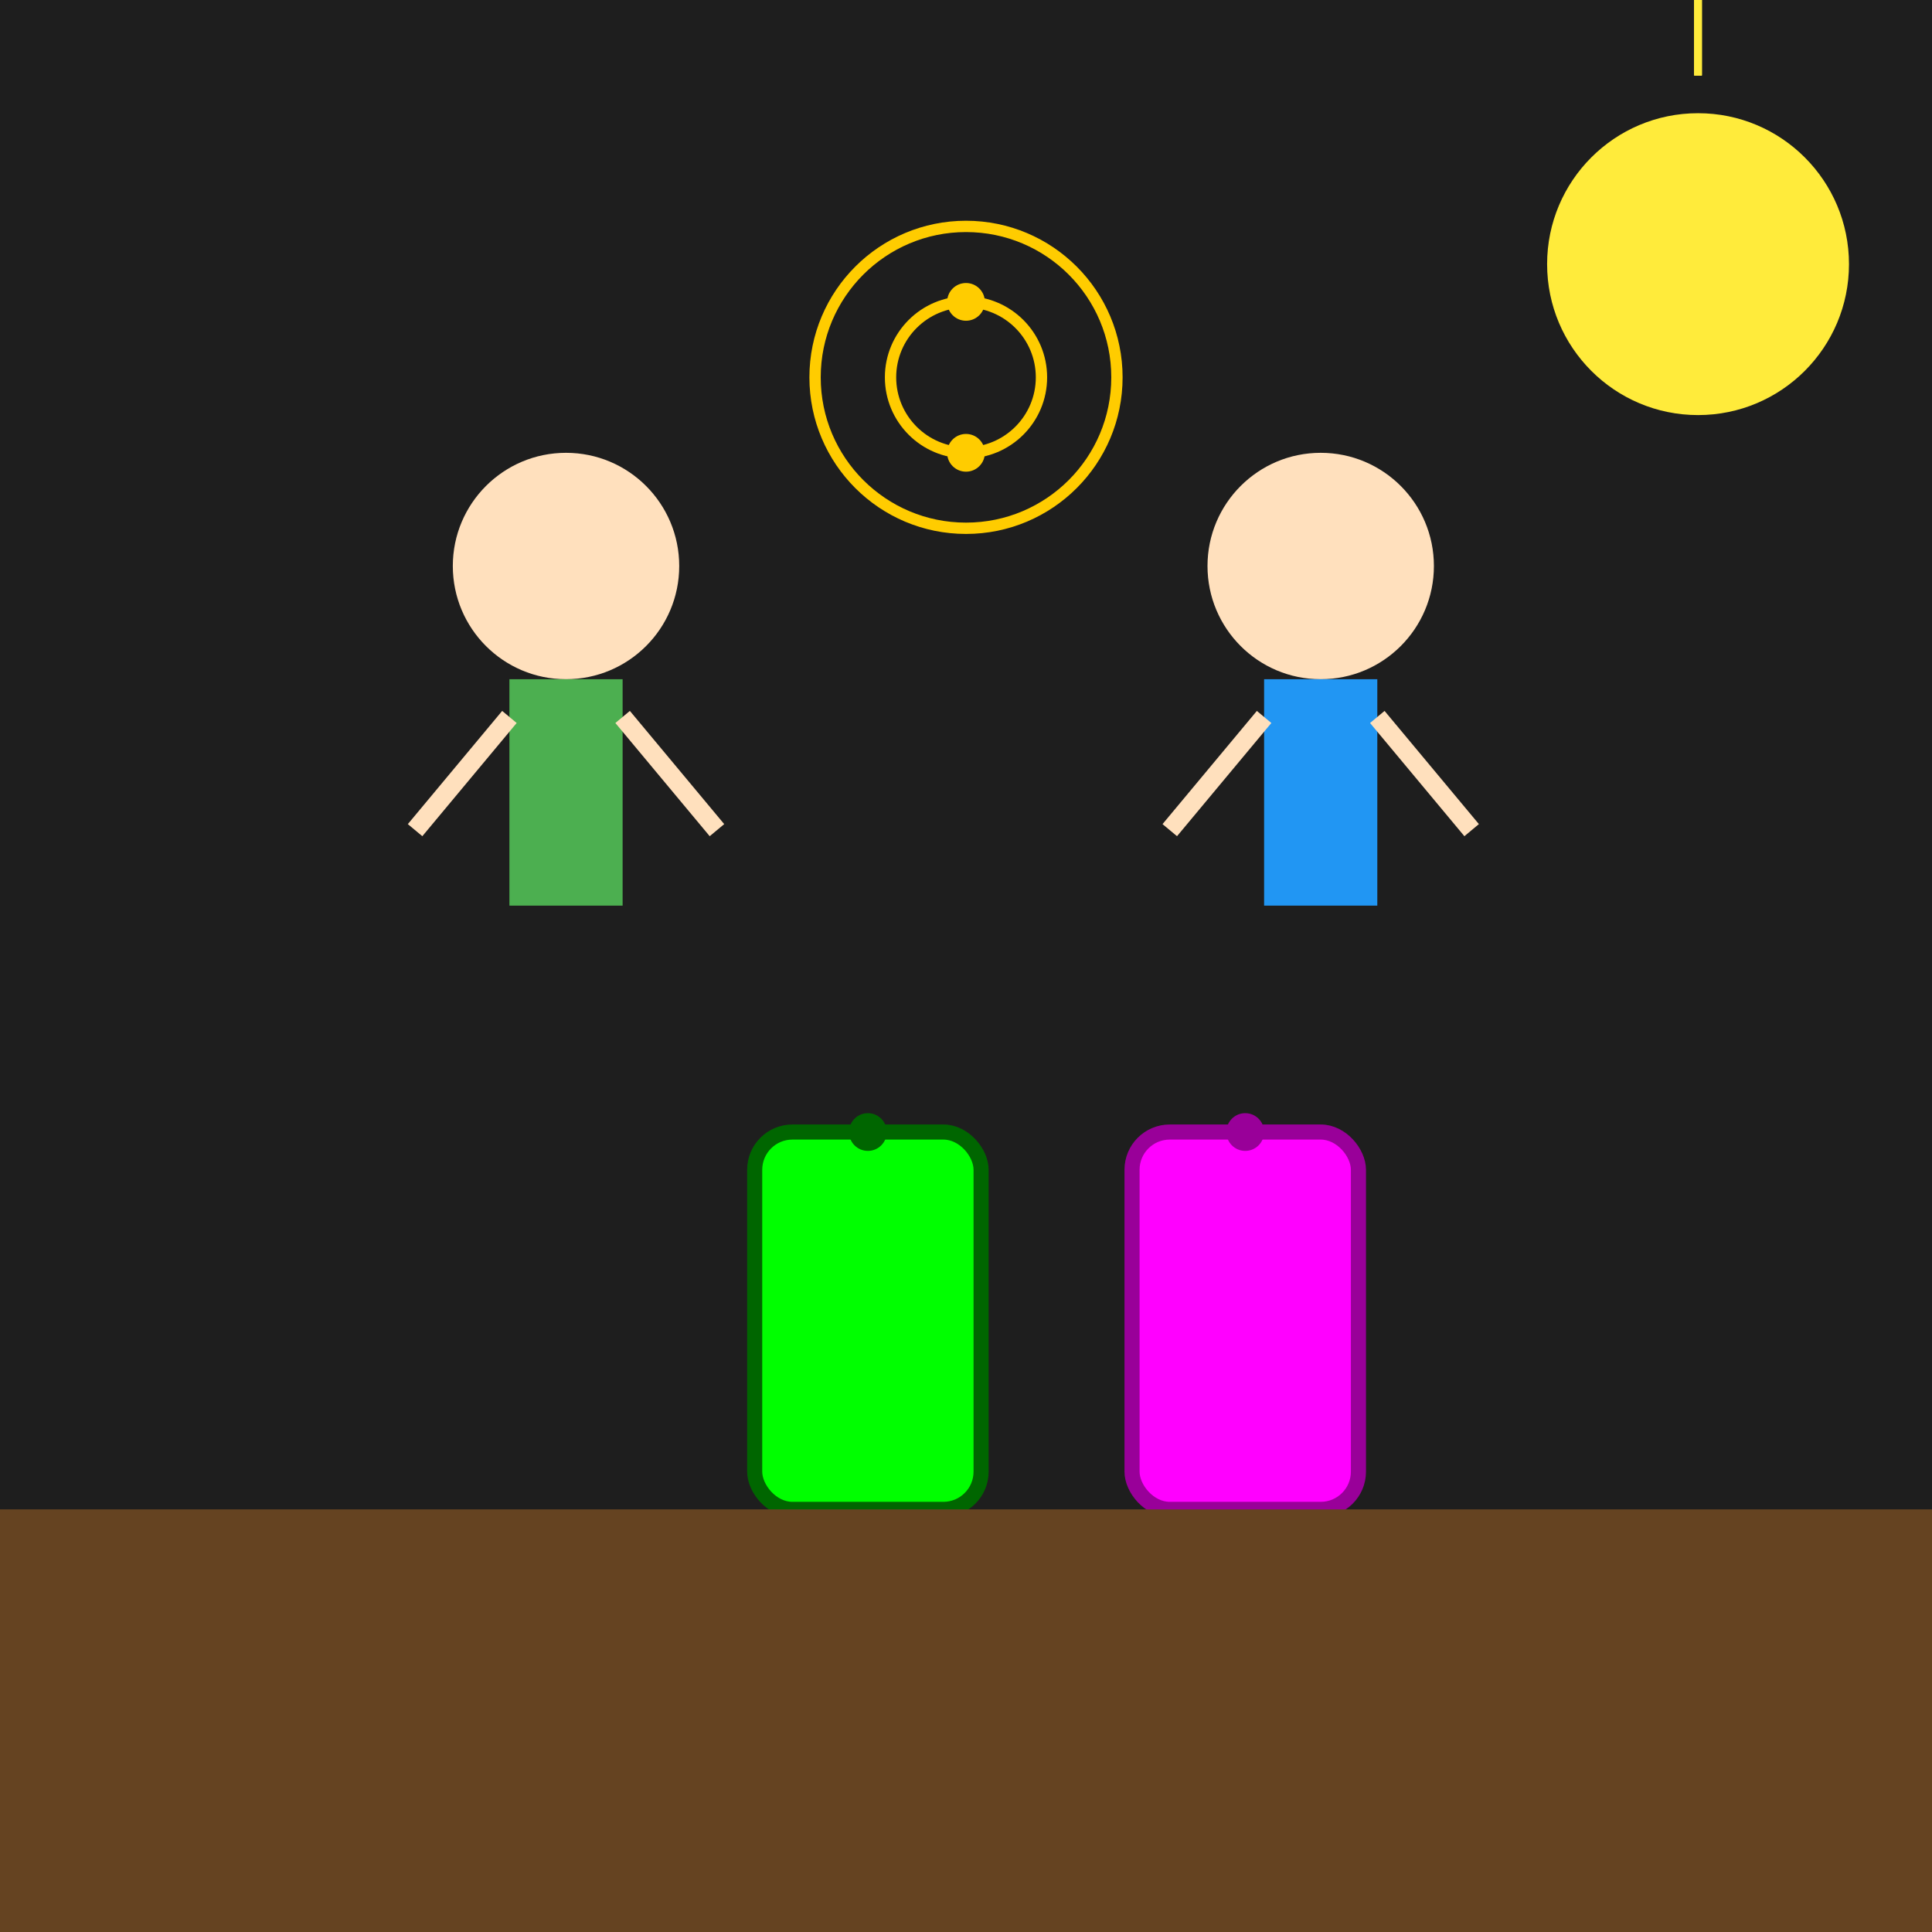
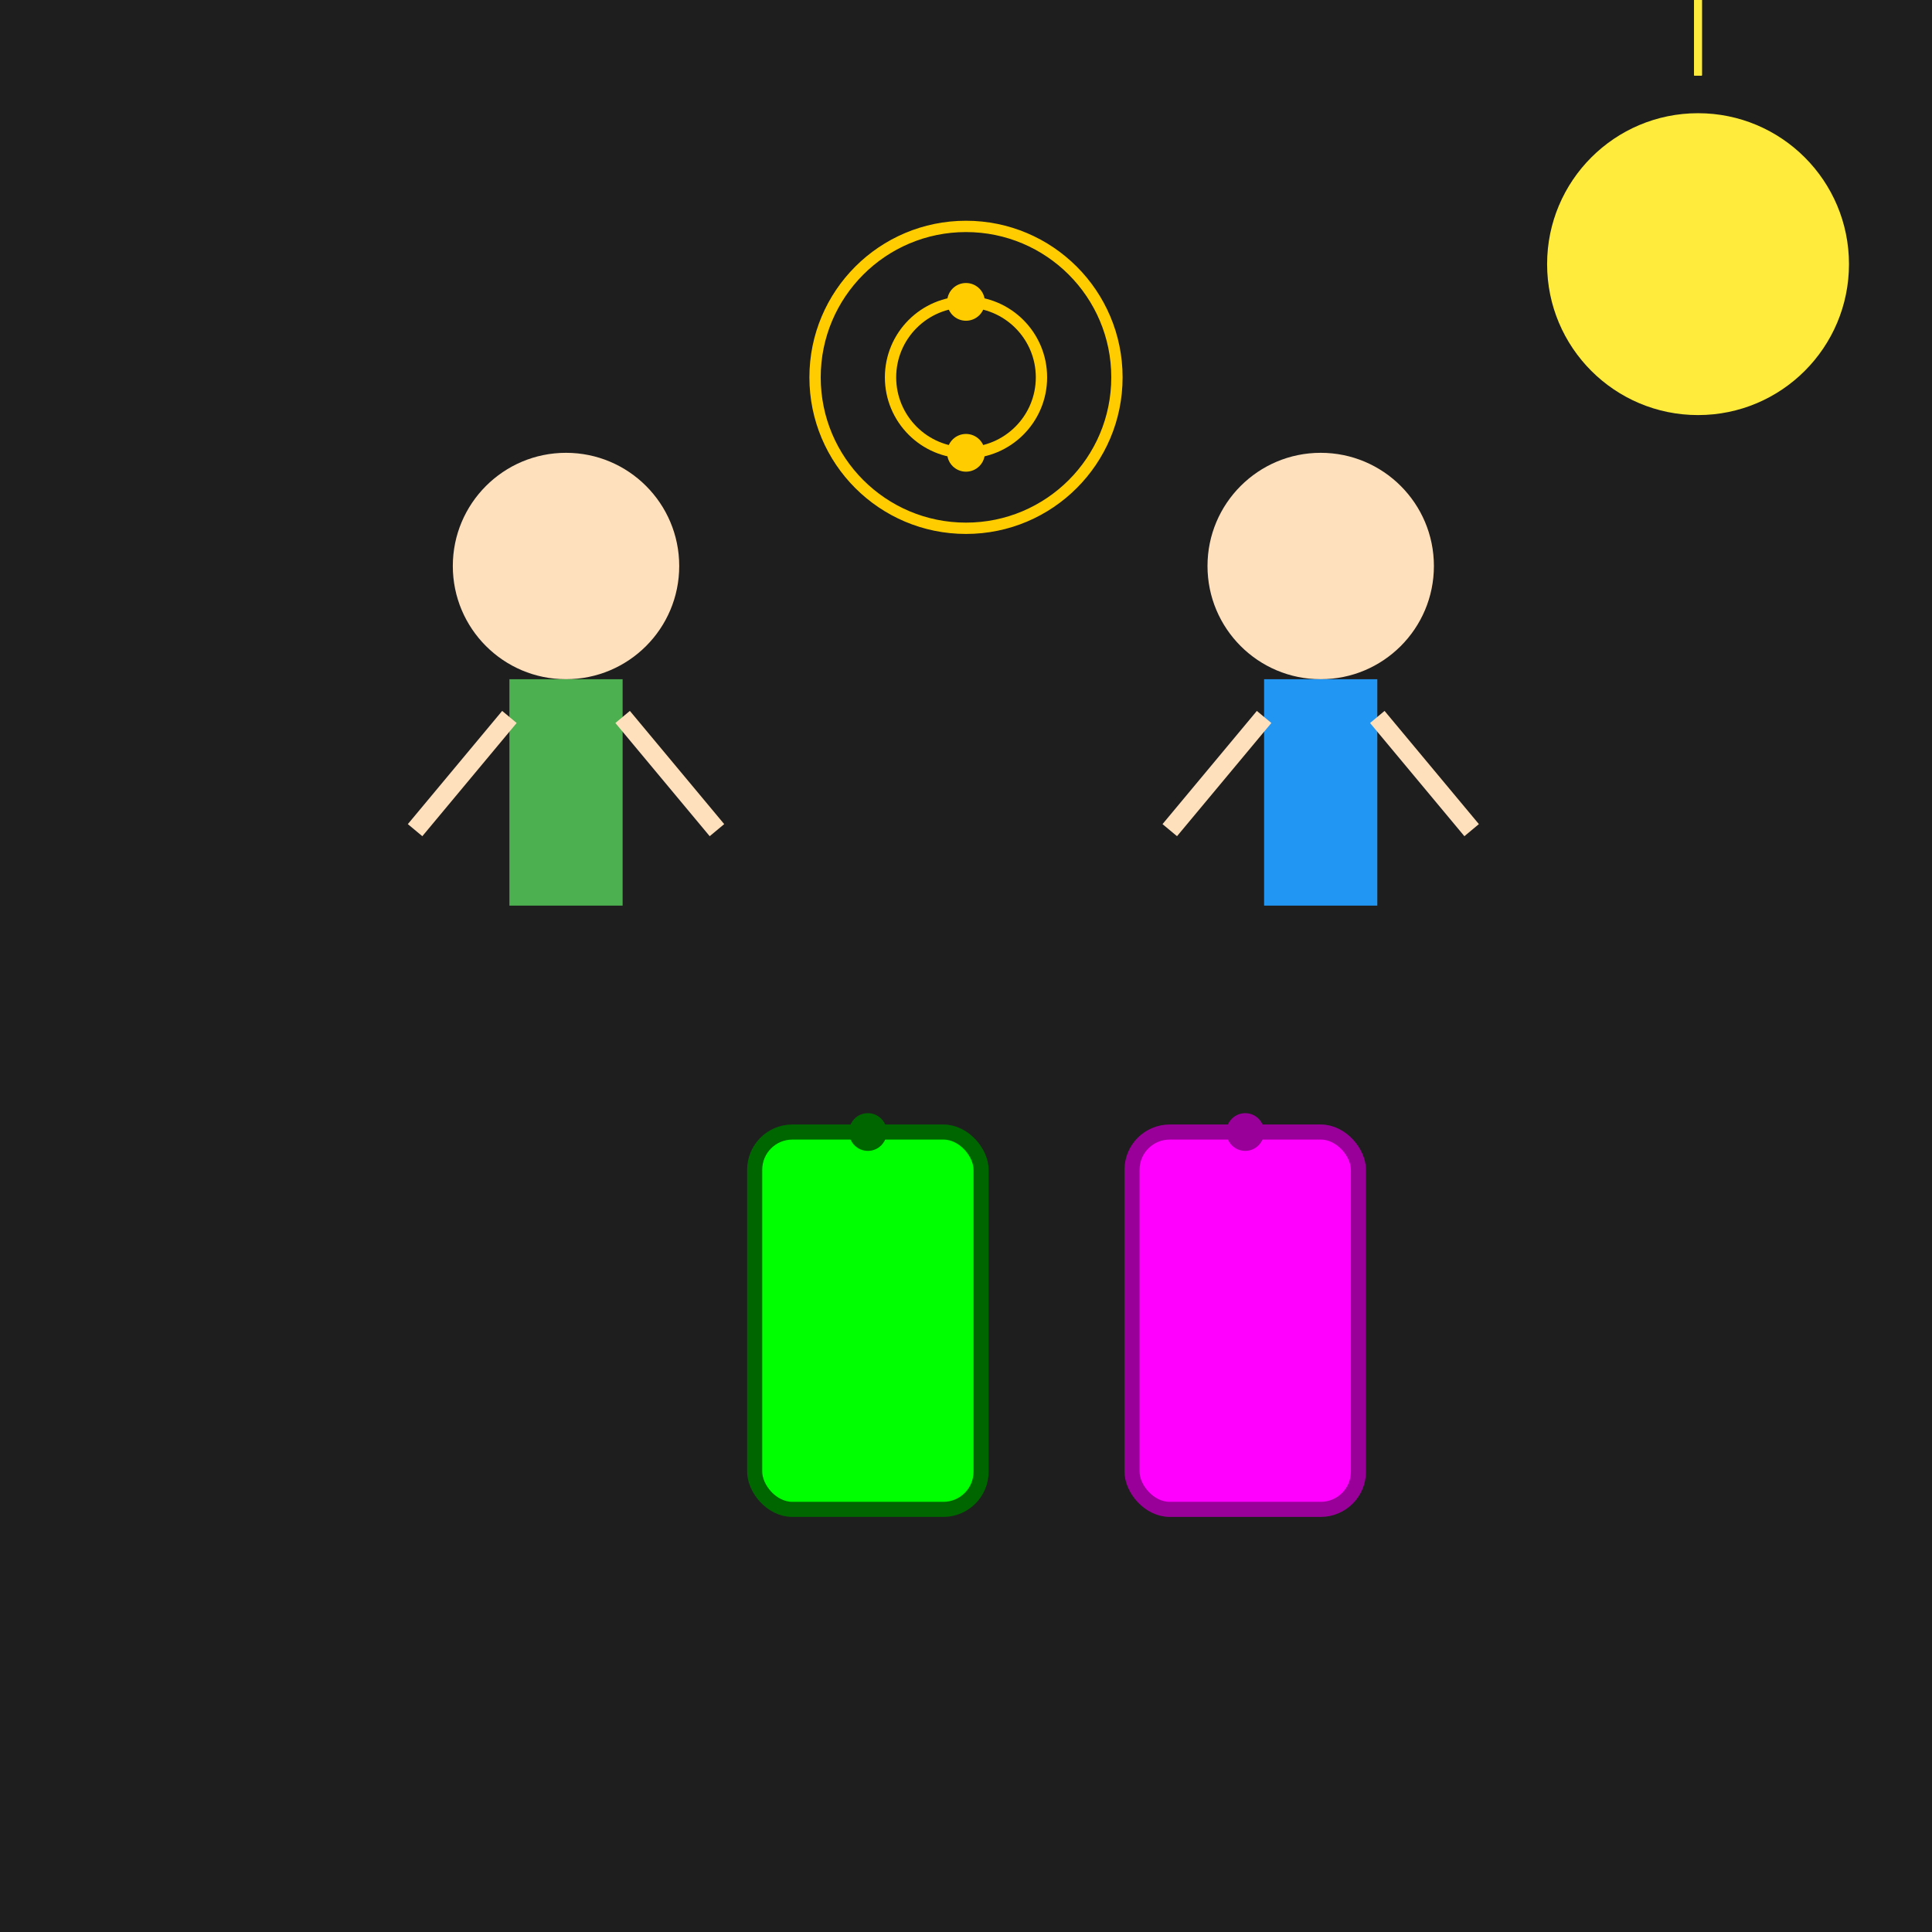
<svg xmlns="http://www.w3.org/2000/svg" viewBox="0 0 512 512">
  <title>Tribute to Nuclear: EHS Contestants' Adventure</title>
  <desc>Watch our brave EHS contestants juggle colorful "toxic" potions with nuclear flair! It's atomically awesome!</desc>
  <rect id="background" class="background" width="512" height="512" fill="#1e1e1e" />
  <g id="contestant1" class="contestant">
    <circle id="head1" class="head" cx="150" cy="150" r="30" fill="#ffe0bd">
      <animate attributeName="cy" from="150" to="140" dur="5s" repeatCount="indefinite" />
    </circle>
    <rect id="body1" class="body" x="135" y="180" width="30" height="60" fill="#4caf50">
      <animate attributeName="y" from="180" to="170" dur="5s" repeatCount="indefinite" />
    </rect>
    <line id="arm1" class="arm" x1="135" y1="190" x2="110" y2="220" stroke="#ffe0bd" stroke-width="5">
      <animateTransform attributeName="transform" type="rotate" from="0 135 190" to="20 135 190" dur="5s" repeatCount="indefinite" />
    </line>
    <line id="arm2" class="arm" x1="165" y1="190" x2="190" y2="220" stroke="#ffe0bd" stroke-width="5">
      <animateTransform attributeName="transform" type="rotate" from="0 165 190" to="-20 165 190" dur="5s" repeatCount="indefinite" />
    </line>
  </g>
  <g id="contestant2" class="contestant">
    <circle id="head2" class="head" cx="350" cy="150" r="30" fill="#ffe0bd">
      <animate attributeName="cy" from="150" to="160" dur="5s" repeatCount="indefinite" />
    </circle>
    <rect id="body2" class="body" x="335" y="180" width="30" height="60" fill="#2196f3">
      <animate attributeName="y" from="180" to="190" dur="5s" repeatCount="indefinite" />
    </rect>
    <line id="arm3" class="arm" x1="335" y1="190" x2="310" y2="220" stroke="#ffe0bd" stroke-width="5">
      <animateTransform attributeName="transform" type="rotate" from="0 335 190" to="-20 335 190" dur="5s" repeatCount="indefinite" />
    </line>
    <line id="arm4" class="arm" x1="365" y1="190" x2="390" y2="220" stroke="#ffe0bd" stroke-width="5">
      <animateTransform attributeName="transform" type="rotate" from="0 365 190" to="20 365 190" dur="5s" repeatCount="indefinite" />
    </line>
  </g>
  <g id="vat1" class="vat">
    <rect x="200" y="300" width="60" height="100" rx="10" ry="10" fill="#00ff00" stroke="#006600" stroke-width="4">
      <animate attributeName="y" from="300" to="290" dur="5s" repeatCount="indefinite" />
    </rect>
    <circle cx="230" cy="300" r="5" fill="#006600">
      <animate attributeName="cy" from="300" to="290" dur="5s" repeatCount="indefinite" />
    </circle>
  </g>
  <g id="vat2" class="vat">
    <rect x="300" y="300" width="60" height="100" rx="10" ry="10" fill="#ff00ff" stroke="#990099" stroke-width="4">
      <animate attributeName="y" from="300" to="310" dur="5s" repeatCount="indefinite" />
    </rect>
    <circle cx="330" cy="300" r="5" fill="#990099">
      <animate attributeName="cy" from="300" to="310" dur="5s" repeatCount="indefinite" />
    </circle>
  </g>
  <g id="atom" class="atom" transform="translate(256, 100)">
    <circle r="20" fill="none" stroke="#ffcc00" stroke-width="3">
      <animateTransform attributeName="transform" type="rotate" from="0" to="360" dur="5s" repeatCount="indefinite" />
    </circle>
    <circle r="40" fill="none" stroke="#ffcc00" stroke-width="3">
      <animateTransform attributeName="transform" type="rotate" from="360" to="0" dur="5s" repeatCount="indefinite" />
    </circle>
    <circle cx="0" cy="20" r="5" fill="#ffcc00">
      <animateTransform attributeName="transform" type="rotate" from="0" to="360" dur="5s" repeatCount="indefinite" />
    </circle>
    <circle cx="0" cy="-20" r="5" fill="#ffcc00">
      <animateTransform attributeName="transform" type="rotate" from="360" to="0" dur="5s" repeatCount="indefinite" />
    </circle>
  </g>
-   <rect id="ground" class="ground" y="400" width="512" height="112" fill="#654321" />
  <circle id="sun" class="sun" cx="450" cy="70" r="40" fill="#ffeb3b">
    <animate attributeName="cx" from="450" to="460" dur="2.5s" repeatCount="indefinite" />
    <animate attributeName="cy" from="70" to="80" dur="2.5s" repeatCount="indefinite" />
  </circle>
  <g id="sun-rays" class="sun-rays" transform="translate(450,70)">
    <g id="ray1" class="ray" stroke="#ffeb3b" stroke-width="2">
      <line x1="0" y1="-50" x2="0" y2="-70">
        <animateTransform attributeName="transform" type="rotate" from="0" to="360" dur="5s" repeatCount="indefinite" />
      </line>
    </g>
    <g id="ray2" class="ray" stroke="#ffeb3b" stroke-width="2">
      <line x1="0" y1="-50" x2="0" y2="-70">
        <animateTransform attributeName="transform" type="rotate" from="45" to="405" dur="5s" repeatCount="indefinite" />
      </line>
    </g>
    <g id="ray3" class="ray" stroke="#ffeb3b" stroke-width="2">
      <line x1="0" y1="-50" x2="0" y2="-70">
        <animateTransform attributeName="transform" type="rotate" from="90" to="450" dur="5s" repeatCount="indefinite" />
      </line>
    </g>
    <g id="ray4" class="ray" stroke="#ffeb3b" stroke-width="2">
      <line x1="0" y1="-50" x2="0" y2="-70">
        <animateTransform attributeName="transform" type="rotate" from="135" to="495" dur="5s" repeatCount="indefinite" />
      </line>
    </g>
  </g>
</svg>